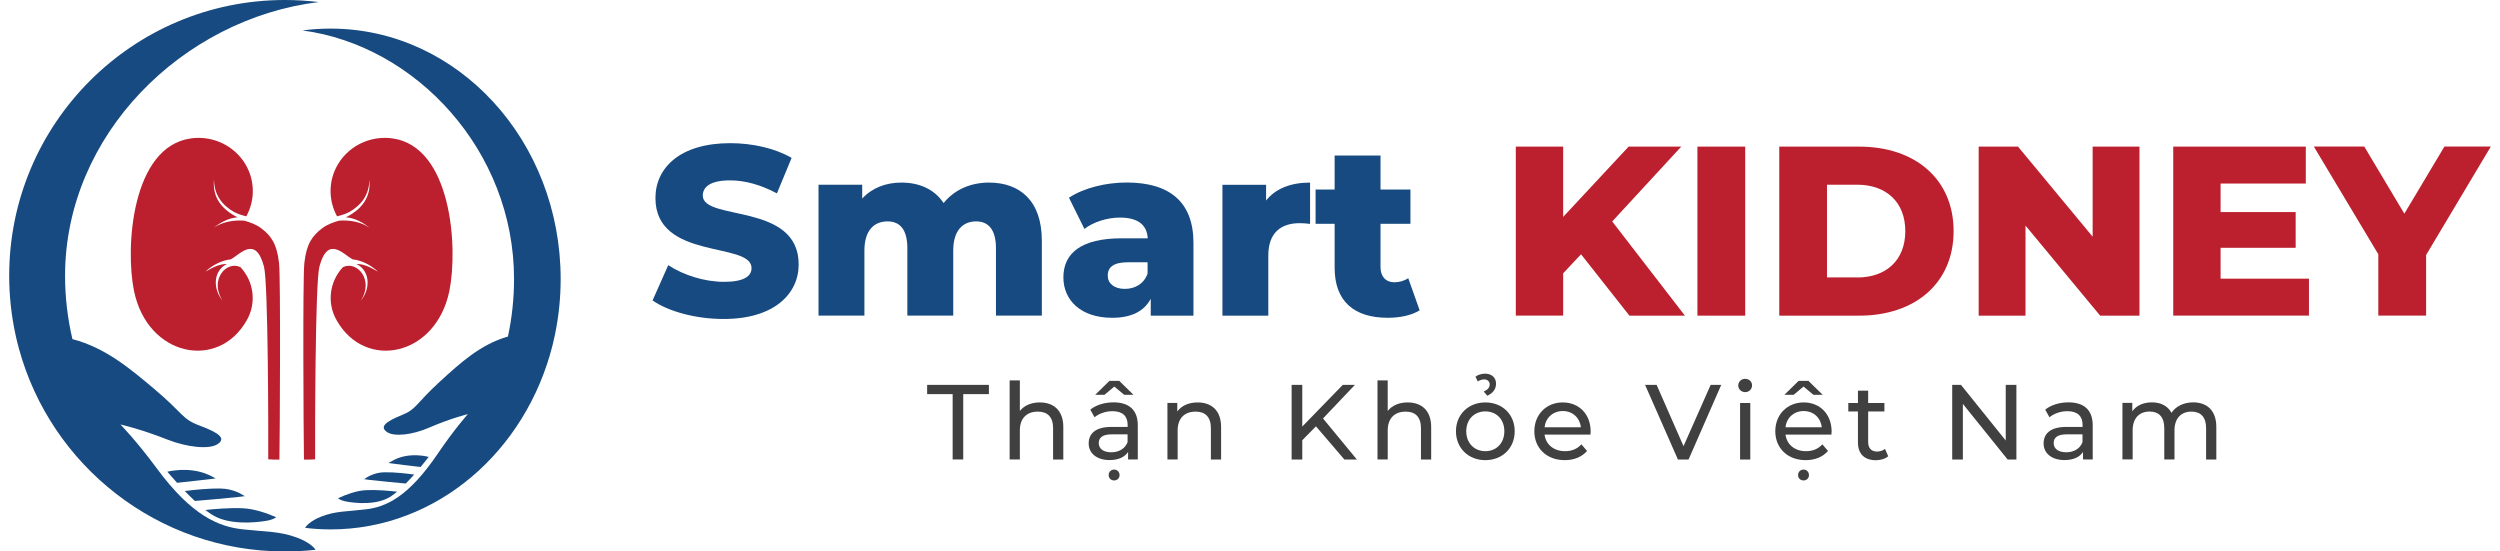
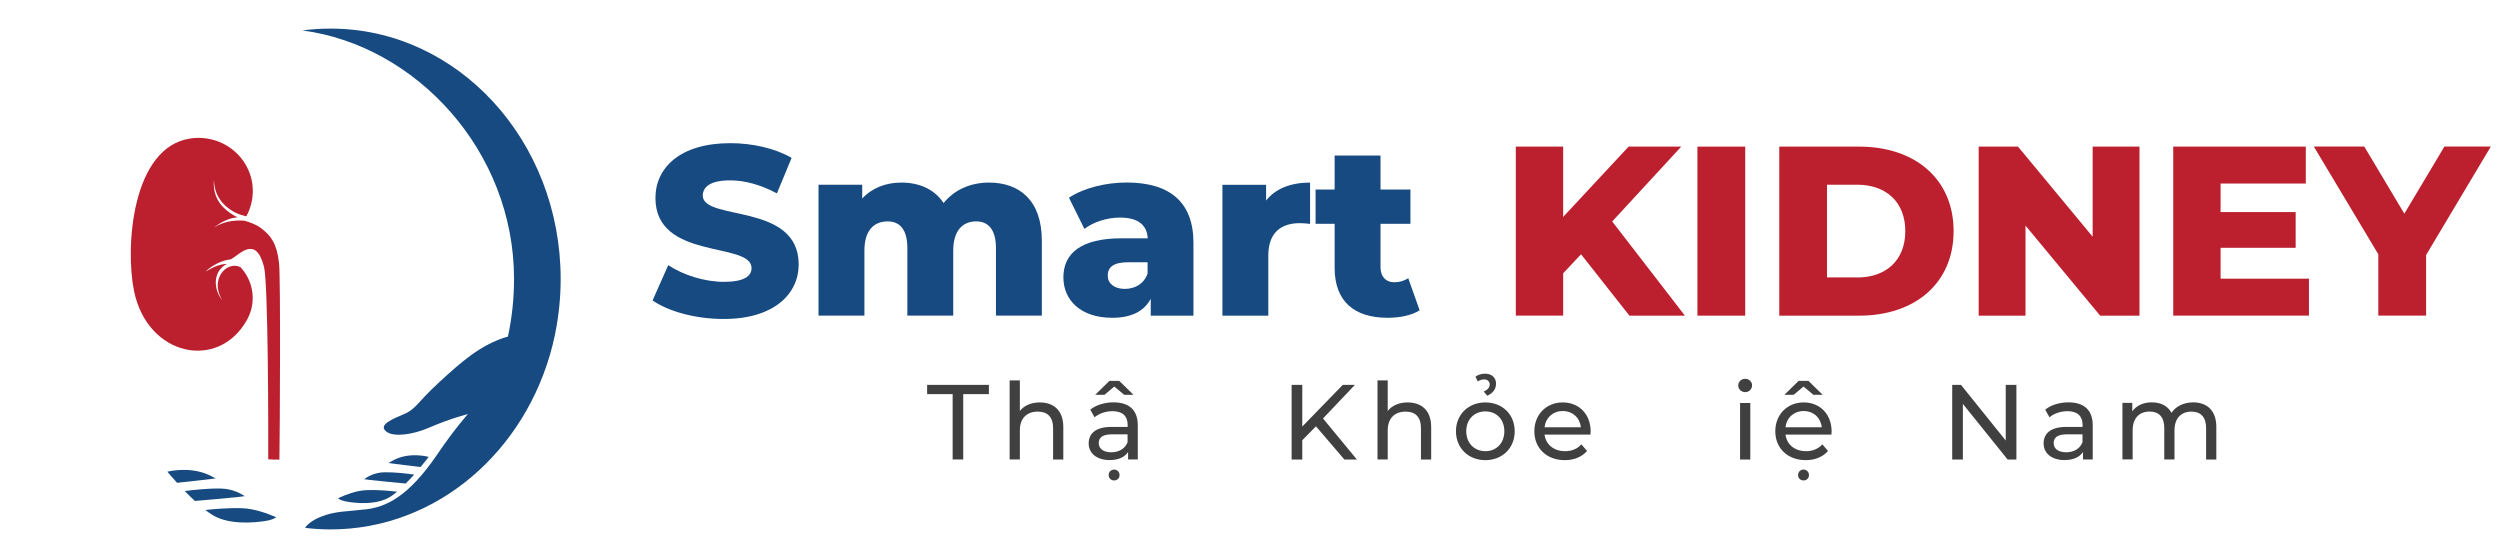
<svg xmlns="http://www.w3.org/2000/svg" version="1.1" id="Layer_1" x="0px" y="0px" viewBox="0 0 340 75" style="enable-background:new 0 0 340 75;" xml:space="preserve">
  <style type="text/css">
	.st0{fill:#164A80;}
	.st1{fill:#BC202E;}
	.st2{fill:#404041;}
</style>
  <g>
    <g>
      <g>
        <path class="st0" d="M88.75,40.86l2.13-4.8c2.04,1.35,4.93,2.27,7.59,2.27c2.69,0,3.74-0.76,3.74-1.87     c0-3.65-13.07-0.99-13.07-9.53c0-4.11,3.35-7.46,10.18-7.46c2.99,0,6.08,0.69,8.34,2l-2,4.83c-2.2-1.18-4.37-1.77-6.37-1.77     c-2.73,0-3.71,0.92-3.71,2.07c0,3.51,13.04,0.89,13.04,9.36c0,4.01-3.35,7.42-10.18,7.42C94.66,43.39,90.92,42.37,88.75,40.86z" />
        <path class="st0" d="M141.69,32.74v10.18h-6.24v-9.16c0-2.56-1.05-3.65-2.69-3.65c-1.81,0-3.12,1.22-3.12,3.97v8.84h-6.24v-9.16     c0-2.56-1.02-3.65-2.69-3.65c-1.84,0-3.15,1.22-3.15,3.97v8.84h-6.24v-17.8h5.94V27c1.35-1.45,3.22-2.17,5.32-2.17     c2.43,0,4.5,0.89,5.75,2.79c1.41-1.77,3.61-2.79,6.17-2.79C138.63,24.83,141.69,27.23,141.69,32.74z" />
        <path class="st0" d="M162.31,33.04v9.89h-5.81v-2.3c-0.89,1.71-2.66,2.59-5.25,2.59c-4.27,0-6.63-2.4-6.63-5.49     c0-3.28,2.4-5.32,7.92-5.32h3.55c-0.1-1.81-1.31-2.82-3.78-2.82c-1.71,0-3.61,0.59-4.83,1.54l-2.1-4.24     c2.04-1.35,5.06-2.07,7.85-2.07C158.99,24.83,162.31,27.39,162.31,33.04z M156.07,37.21v-1.54h-2.69c-2,0-2.73,0.72-2.73,1.81     c0,1.05,0.85,1.81,2.33,1.81C154.36,39.28,155.57,38.62,156.07,37.21z" />
        <path class="st0" d="M178.17,24.83v5.62c-0.56-0.07-0.95-0.1-1.41-0.1c-2.53,0-4.27,1.28-4.27,4.4v8.18h-6.24v-17.8h5.94v2.14     C173.47,25.65,175.54,24.83,178.17,24.83z" />
        <path class="st0" d="M193.07,42.2c-1.08,0.69-2.69,1.02-4.33,1.02c-4.57,0-7.23-2.23-7.23-6.8v-5.98h-2.59v-4.66h2.59v-4.63h6.24     v4.63h4.07v4.66h-4.07v5.91c0,1.31,0.76,2.04,1.87,2.04c0.69,0,1.38-0.2,1.9-0.56L193.07,42.2z" />
      </g>
      <g>
        <path class="st1" d="M215.02,34.58l-2.43,2.59v5.75h-6.44V19.94h6.44v9.56l8.9-9.56h7.16l-9.39,10.18l9.89,12.81h-7.55     L215.02,34.58z" />
        <path class="st1" d="M230.85,19.94h6.5v22.99h-6.5V19.94z" />
        <path class="st1" d="M241.98,19.94h10.87c7.62,0,12.84,4.43,12.84,11.49s-5.22,11.5-12.84,11.5h-10.87V19.94z M252.58,37.74     c3.91,0,6.54-2.33,6.54-6.31c0-3.97-2.63-6.31-6.54-6.31h-4.11v12.61H252.58z" />
        <path class="st1" d="M290.97,19.94v22.99h-5.35l-10.15-12.25v12.25h-6.37V19.94h5.35l10.15,12.25V19.94H290.97z" />
        <path class="st1" d="M314.02,37.9v5.02h-18.46V19.94h18.03v5.02H302v3.88h10.21v4.86H302v4.2H314.02z" />
        <path class="st1" d="M329.95,34.68v8.24h-6.5v-8.34l-8.77-14.65h6.86l5.45,9.13l5.45-9.13h6.31L329.95,34.68z" />
      </g>
    </g>
    <g>
      <g>
        <path class="st0" d="M26.5,68.13c1.3-0.11,4.6-0.39,5.86-0.54c0.29-0.03,0.61-0.07,0.93-0.11c-0.36-0.23-1.54-1.01-3.27-1.04     c-1.76-0.03-3.73,0.19-4.89,0.34C25.56,67.23,26.03,67.69,26.5,68.13z" />
-         <path class="st0" d="M40.3,73.08c-2.36-0.84-4.06-0.74-7.28-1.09c-3.21-0.34-6.91-1.8-11.69-8.28c-2.78-3.77-4.95-5.98-4.95-5.98     s2.72,0.6,6.38,2.05c2.69,1.06,5.68,1.37,6.82,0.63c1.14-0.74,0.4-1.48-2.41-2.52c-2.47-0.91-2.21-1.65-6.2-5     c-3.38-2.84-6.64-5.59-11.12-6.77c-0.65-2.77-1-5.66-1-8.62c0-19.15,15.96-34.95,34.5-37.22C41.84,0.1,40.31,0,38.75,0     C18.04,0,1.25,16.79,1.25,37.5c0,2.75,0.3,5.43,0.86,8.02c0,0,0,0,0,0c0.01,0.02,0.01,0.05,0.02,0.07c0,0.01,0,0.01,0,0.02     c0.04,0.19,0.08,0.38,0.13,0.57c0,0.01,0.01,0.02,0.01,0.04c0.05,0.19,0.09,0.38,0.14,0.58c0,0.01,0,0.01,0.01,0.02     c0.05,0.19,0.1,0.38,0.15,0.57c0,0,0,0.01,0,0.01h0C6.9,63.3,21.46,75,38.75,75c1.4,0,2.79-0.08,4.16-0.23     C42.81,74.54,42.04,73.71,40.3,73.08z" />
        <path class="st0" d="M28.35,64.57c-2.64-1.19-5.59-0.42-5.59-0.42s0.53,0.64,1.32,1.51c1.49-0.16,4.11-0.44,5.25-0.59     C28.97,64.87,28.64,64.7,28.35,64.57z" />
        <path class="st0" d="M36.53,70.77c0.7-0.15,1.02-0.42,1.02-0.42s-0.02-0.01-0.04-0.03c-1.16-0.5-2.93-1.14-4.55-1.2     c-1.83-0.07-3.9,0.11-5.03,0.24c0.56,0.43,1.09,0.78,1.58,1C32.1,71.54,35.83,70.92,36.53,70.77z" />
      </g>
      <g>
        <path class="st0" d="M55.18,65.76c-1.09-0.1-3.83-0.36-4.89-0.49c-0.24-0.03-0.51-0.06-0.77-0.1c0.3-0.21,1.28-0.91,2.73-0.94     c1.46-0.03,3.12,0.18,4.08,0.31C55.97,64.94,55.58,65.36,55.18,65.76z" />
        <path class="st0" d="M43.68,70.26c1.97-0.77,3.39-0.67,6.07-0.99c2.68-0.31,5.76-1.63,9.75-7.52c2.32-3.42,4.13-5.43,4.13-5.43     s-2.27,0.54-5.32,1.86c-2.24,0.97-4.73,1.25-5.69,0.57c-0.95-0.67-0.33-1.35,2.01-2.29c2.06-0.83,1.85-1.5,5.17-4.54     c2.82-2.58,5.54-5.08,9.28-6.15c0.54-2.51,0.83-5.14,0.83-7.83c0-17.4-13.31-31.75-28.78-33.8c1.26-0.17,2.54-0.25,3.84-0.25     c17.28,0,31.28,15.25,31.28,34.06c0,2.5-0.25,4.93-0.72,7.28c0,0,0,0,0,0c0,0.02-0.01,0.04-0.01,0.06c0,0,0,0.01,0,0.01     c-0.03,0.17-0.07,0.34-0.11,0.51c0,0.01,0,0.02-0.01,0.03c-0.04,0.17-0.08,0.35-0.12,0.52c0,0.01,0,0.01,0,0.02     c-0.04,0.17-0.08,0.34-0.12,0.51c0,0,0,0.01,0,0.01h0C71.54,61.37,59.39,72,44.97,72c-1.17,0-2.33-0.07-3.47-0.21     C41.58,71.58,42.23,70.82,43.68,70.26z" />
        <path class="st0" d="M53.64,62.52c2.21-1.09,4.66-0.38,4.66-0.38s-0.44,0.58-1.1,1.37c-1.24-0.14-3.43-0.4-4.38-0.54     C53.13,62.8,53.4,62.64,53.64,62.52z" />
        <path class="st0" d="M46.82,68.15c-0.58-0.14-0.85-0.38-0.85-0.38s0.01-0.01,0.03-0.02c0.96-0.45,2.45-1.03,3.8-1.09     c1.52-0.07,3.25,0.1,4.2,0.21c-0.46,0.39-0.91,0.71-1.32,0.91C50.51,68.85,47.4,68.29,46.82,68.15z" />
      </g>
-       <path class="st1" d="M53.36,18.82c-0.34-0.05-0.68-0.07-1.02-0.07c-2.61,0-5.06,1.36-6.39,3.61c-1.3,2.2-1.31,4.87-0.11,7.06    c0.63-0.15,1.21-0.34,1.69-0.6c1.63-0.94,2.67-2.32,2.71-4.39c0.23,2.45-1.08,4.06-3.21,5.13c1.11,0.05,2.32,0.67,3.22,1.41    c-1.11-0.77-2.62-1.07-4.13-0.96c-0.73,0.2-1.61,0.51-2.27,1.01c-1.36,1.02-2.17,2.11-2.46,4.77c-0.23,2.09-0.11,23-0.05,26.72    c0.51,0.01,1.02-0.01,1.52-0.04c-0.02-3.64,0-24.01,0.58-26.21c1.14-4.32,3.28-1.64,4.5-1c0,0-0.01,0-0.01,0.01    c1.25,0.12,2.53,0.79,3.47,1.67c-1.11-0.65-2.01-1.05-2.92-1.04c1.89,0.95,1.92,3.39,0.59,4.99c1.83-2.83-0.52-5.48-2.43-4.56    c-1.82,1.94-2.23,4.87-0.84,7.26c3.87,6.82,13.46,4.9,15.31-4C62.32,33.66,61.42,19.92,53.36,18.82z" />
      <path class="st1" d="M25.98,18.82c0.34-0.05,0.68-0.07,1.02-0.07c2.61,0,5.06,1.36,6.39,3.61c1.3,2.2,1.31,4.87,0.11,7.06    c-0.63-0.15-1.21-0.34-1.69-0.6c-1.63-0.94-2.67-2.32-2.71-4.39c-0.23,2.45,1.08,4.06,3.21,5.13c-1.11,0.05-2.32,0.67-3.22,1.41    c1.11-0.77,2.62-1.07,4.13-0.96c0.73,0.2,1.61,0.51,2.27,1.01c1.36,1.02,2.17,2.11,2.46,4.77c0.23,2.09,0.11,23,0.05,26.72    c-0.51,0.01-1.02-0.01-1.52-0.04c0.02-3.64,0-24.01-0.58-26.21c-1.14-4.32-3.28-1.64-4.5-1c0,0,0.01,0,0.01,0.01    c-1.25,0.12-2.53,0.79-3.47,1.67c1.11-0.65,2.01-1.05,2.92-1.04c-1.89,0.95-1.92,3.39-0.59,4.99c-1.83-2.83,0.52-5.48,2.43-4.56    c1.82,1.94,2.23,4.87,0.84,7.26c-3.87,6.82-13.46,4.9-15.31-4C17.01,33.66,17.91,19.92,25.98,18.82z" />
    </g>
    <g>
      <path class="st2" d="M129.57,53.6h-3.48v-1.26h8.4v1.26H131v8.89h-1.44V53.6z" />
      <path class="st2" d="M144.61,58.07v4.43h-1.39v-4.27c0-1.51-0.75-2.25-2.08-2.25c-1.48,0-2.44,0.89-2.44,2.55v3.96h-1.39V51.73    h1.39v4.16c0.58-0.74,1.54-1.16,2.71-1.16C143.29,54.73,144.61,55.81,144.61,58.07z" />
      <path class="st2" d="M154.74,57.85v4.64h-1.32v-1.02c-0.46,0.7-1.32,1.1-2.52,1.1c-1.74,0-2.84-0.93-2.84-2.26    c0-1.23,0.8-2.25,3.09-2.25h2.21v-0.28c0-1.18-0.68-1.86-2.06-1.86c-0.91,0-1.84,0.32-2.44,0.83l-0.58-1.04    c0.8-0.64,1.94-0.99,3.18-0.99C153.55,54.73,154.74,55.75,154.74,57.85z M150.21,53.69h-1.26l1.93-1.89h1.34l1.93,1.89h-1.26    l-1.34-1.12L150.21,53.69z M153.35,60.14v-1.07h-2.15c-1.38,0-1.77,0.54-1.77,1.19c0,0.77,0.64,1.25,1.7,1.25    C152.17,61.51,153,61.03,153.35,60.14z M152.26,64.61c0,0.44-0.33,0.73-0.74,0.73c-0.41,0-0.74-0.29-0.74-0.73    c0-0.44,0.33-0.75,0.74-0.75C151.93,63.86,152.26,64.18,152.26,64.61z" />
-       <path class="st2" d="M166.07,58.07v4.43h-1.39v-4.27c0-1.51-0.75-2.25-2.08-2.25c-1.48,0-2.44,0.89-2.44,2.55v3.96h-1.39v-7.69    h1.34v1.16c0.57-0.78,1.55-1.23,2.77-1.23C164.75,54.73,166.07,55.81,166.07,58.07z" />
      <path class="st2" d="M178.97,57.98l-1.86,1.89v2.63h-1.45V52.34h1.45v5.67l5.51-5.67h1.65l-4.34,4.57l4.61,5.59h-1.7L178.97,57.98    z" />
      <path class="st2" d="M194.64,58.07v4.43h-1.39v-4.27c0-1.51-0.75-2.25-2.08-2.25c-1.48,0-2.44,0.89-2.44,2.55v3.96h-1.39V51.73    h1.39v4.16c0.58-0.74,1.54-1.16,2.71-1.16C193.32,54.73,194.64,55.81,194.64,58.07z" />
      <path class="st2" d="M198.01,58.65c0-2.29,1.7-3.92,4-3.92c2.31,0,3.99,1.63,3.99,3.92c0,2.29-1.68,3.93-3.99,3.93    C199.7,62.58,198.01,60.94,198.01,58.65z M204.59,58.65c0-1.64-1.1-2.7-2.58-2.7c-1.48,0-2.6,1.06-2.6,2.7    c0,1.64,1.12,2.71,2.6,2.71C203.49,61.36,204.59,60.29,204.59,58.65z M201.79,53.25c0.57-0.26,0.81-0.57,0.81-0.97    c0-0.39-0.3-0.68-0.75-0.68c-0.31,0-0.58,0.09-0.87,0.28l-0.32-0.65c0.36-0.28,0.86-0.41,1.32-0.41c0.87,0,1.48,0.52,1.48,1.35    c0,0.73-0.38,1.28-1.19,1.65L201.79,53.25z" />
      <path class="st2" d="M216.3,59.11h-6.24c0.17,1.35,1.26,2.25,2.79,2.25c0.9,0,1.65-0.3,2.22-0.93l0.77,0.9    c-0.7,0.81-1.76,1.25-3.03,1.25c-2.48,0-4.14-1.64-4.14-3.93c0-2.28,1.64-3.92,3.86-3.92c2.22,0,3.8,1.6,3.8,3.96    C216.33,58.81,216.32,58.98,216.3,59.11z M210.06,58.11H215c-0.14-1.29-1.12-2.21-2.47-2.21    C211.2,55.91,210.21,56.81,210.06,58.11z" />
-       <path class="st2" d="M234.09,52.34l-4.45,10.16h-1.44l-4.47-10.16h1.57l3.66,8.34l3.69-8.34H234.09z" />
      <path class="st2" d="M236.4,52.43c0-0.51,0.41-0.91,0.94-0.91c0.54,0,0.94,0.39,0.94,0.88c0,0.52-0.39,0.93-0.94,0.93    C236.81,53.32,236.4,52.93,236.4,52.43z M236.65,54.81h1.39v7.69h-1.39V54.81z" />
      <path class="st2" d="M249.07,59.11h-6.24c0.17,1.35,1.26,2.25,2.79,2.25c0.9,0,1.65-0.3,2.22-0.93l0.77,0.9    c-0.7,0.81-1.76,1.25-3.03,1.25c-2.48,0-4.14-1.64-4.14-3.93c0-2.28,1.64-3.92,3.86-3.92c2.22,0,3.8,1.6,3.8,3.96    C249.1,58.81,249.08,58.98,249.07,59.11z M243.94,53.69h-1.26l1.93-1.89h1.34l1.93,1.89h-1.26l-1.34-1.12L243.94,53.69z     M242.83,58.11h4.93c-0.14-1.29-1.12-2.21-2.47-2.21C243.96,55.91,242.97,56.81,242.83,58.11z M246.02,64.61    c0,0.44-0.33,0.73-0.74,0.73s-0.74-0.29-0.74-0.73c0-0.44,0.33-0.75,0.74-0.75S246.02,64.18,246.02,64.61z" />
-       <path class="st2" d="M256.8,62.05c-0.42,0.36-1.06,0.54-1.68,0.54c-1.55,0-2.44-0.86-2.44-2.41v-4.22h-1.31v-1.15h1.31v-1.68h1.39    v1.68h2.21v1.15h-2.21v4.16c0,0.83,0.44,1.29,1.2,1.29c0.41,0,0.8-0.13,1.09-0.36L256.8,62.05z" />
      <path class="st2" d="M274.23,52.34V62.5h-1.19l-6.09-7.57v7.57h-1.45V52.34h1.19l6.09,7.57v-7.57H274.23z" />
      <path class="st2" d="M284.61,57.85v4.64h-1.32v-1.02c-0.46,0.7-1.32,1.1-2.52,1.1c-1.74,0-2.84-0.93-2.84-2.26    c0-1.23,0.8-2.25,3.09-2.25h2.21v-0.28c0-1.18-0.68-1.86-2.06-1.86c-0.91,0-1.84,0.32-2.44,0.83l-0.58-1.04    c0.8-0.64,1.94-0.99,3.18-0.99C283.42,54.73,284.61,55.75,284.61,57.85z M283.22,60.14v-1.07h-2.15c-1.38,0-1.77,0.54-1.77,1.19    c0,0.77,0.64,1.25,1.7,1.25C282.05,61.51,282.87,61.03,283.22,60.14z" />
      <path class="st2" d="M301.42,58.07v4.43h-1.39v-4.27c0-1.51-0.73-2.25-1.99-2.25c-1.39,0-2.31,0.89-2.31,2.55v3.96h-1.39v-4.27    c0-1.51-0.73-2.25-1.99-2.25c-1.39,0-2.31,0.89-2.31,2.55v3.96h-1.39v-7.69h1.34v1.15c0.55-0.78,1.49-1.22,2.66-1.22    c1.18,0,2.16,0.46,2.67,1.42c0.58-0.87,1.65-1.42,2.96-1.42C300.14,54.73,301.42,55.81,301.42,58.07z" />
    </g>
  </g>
</svg>